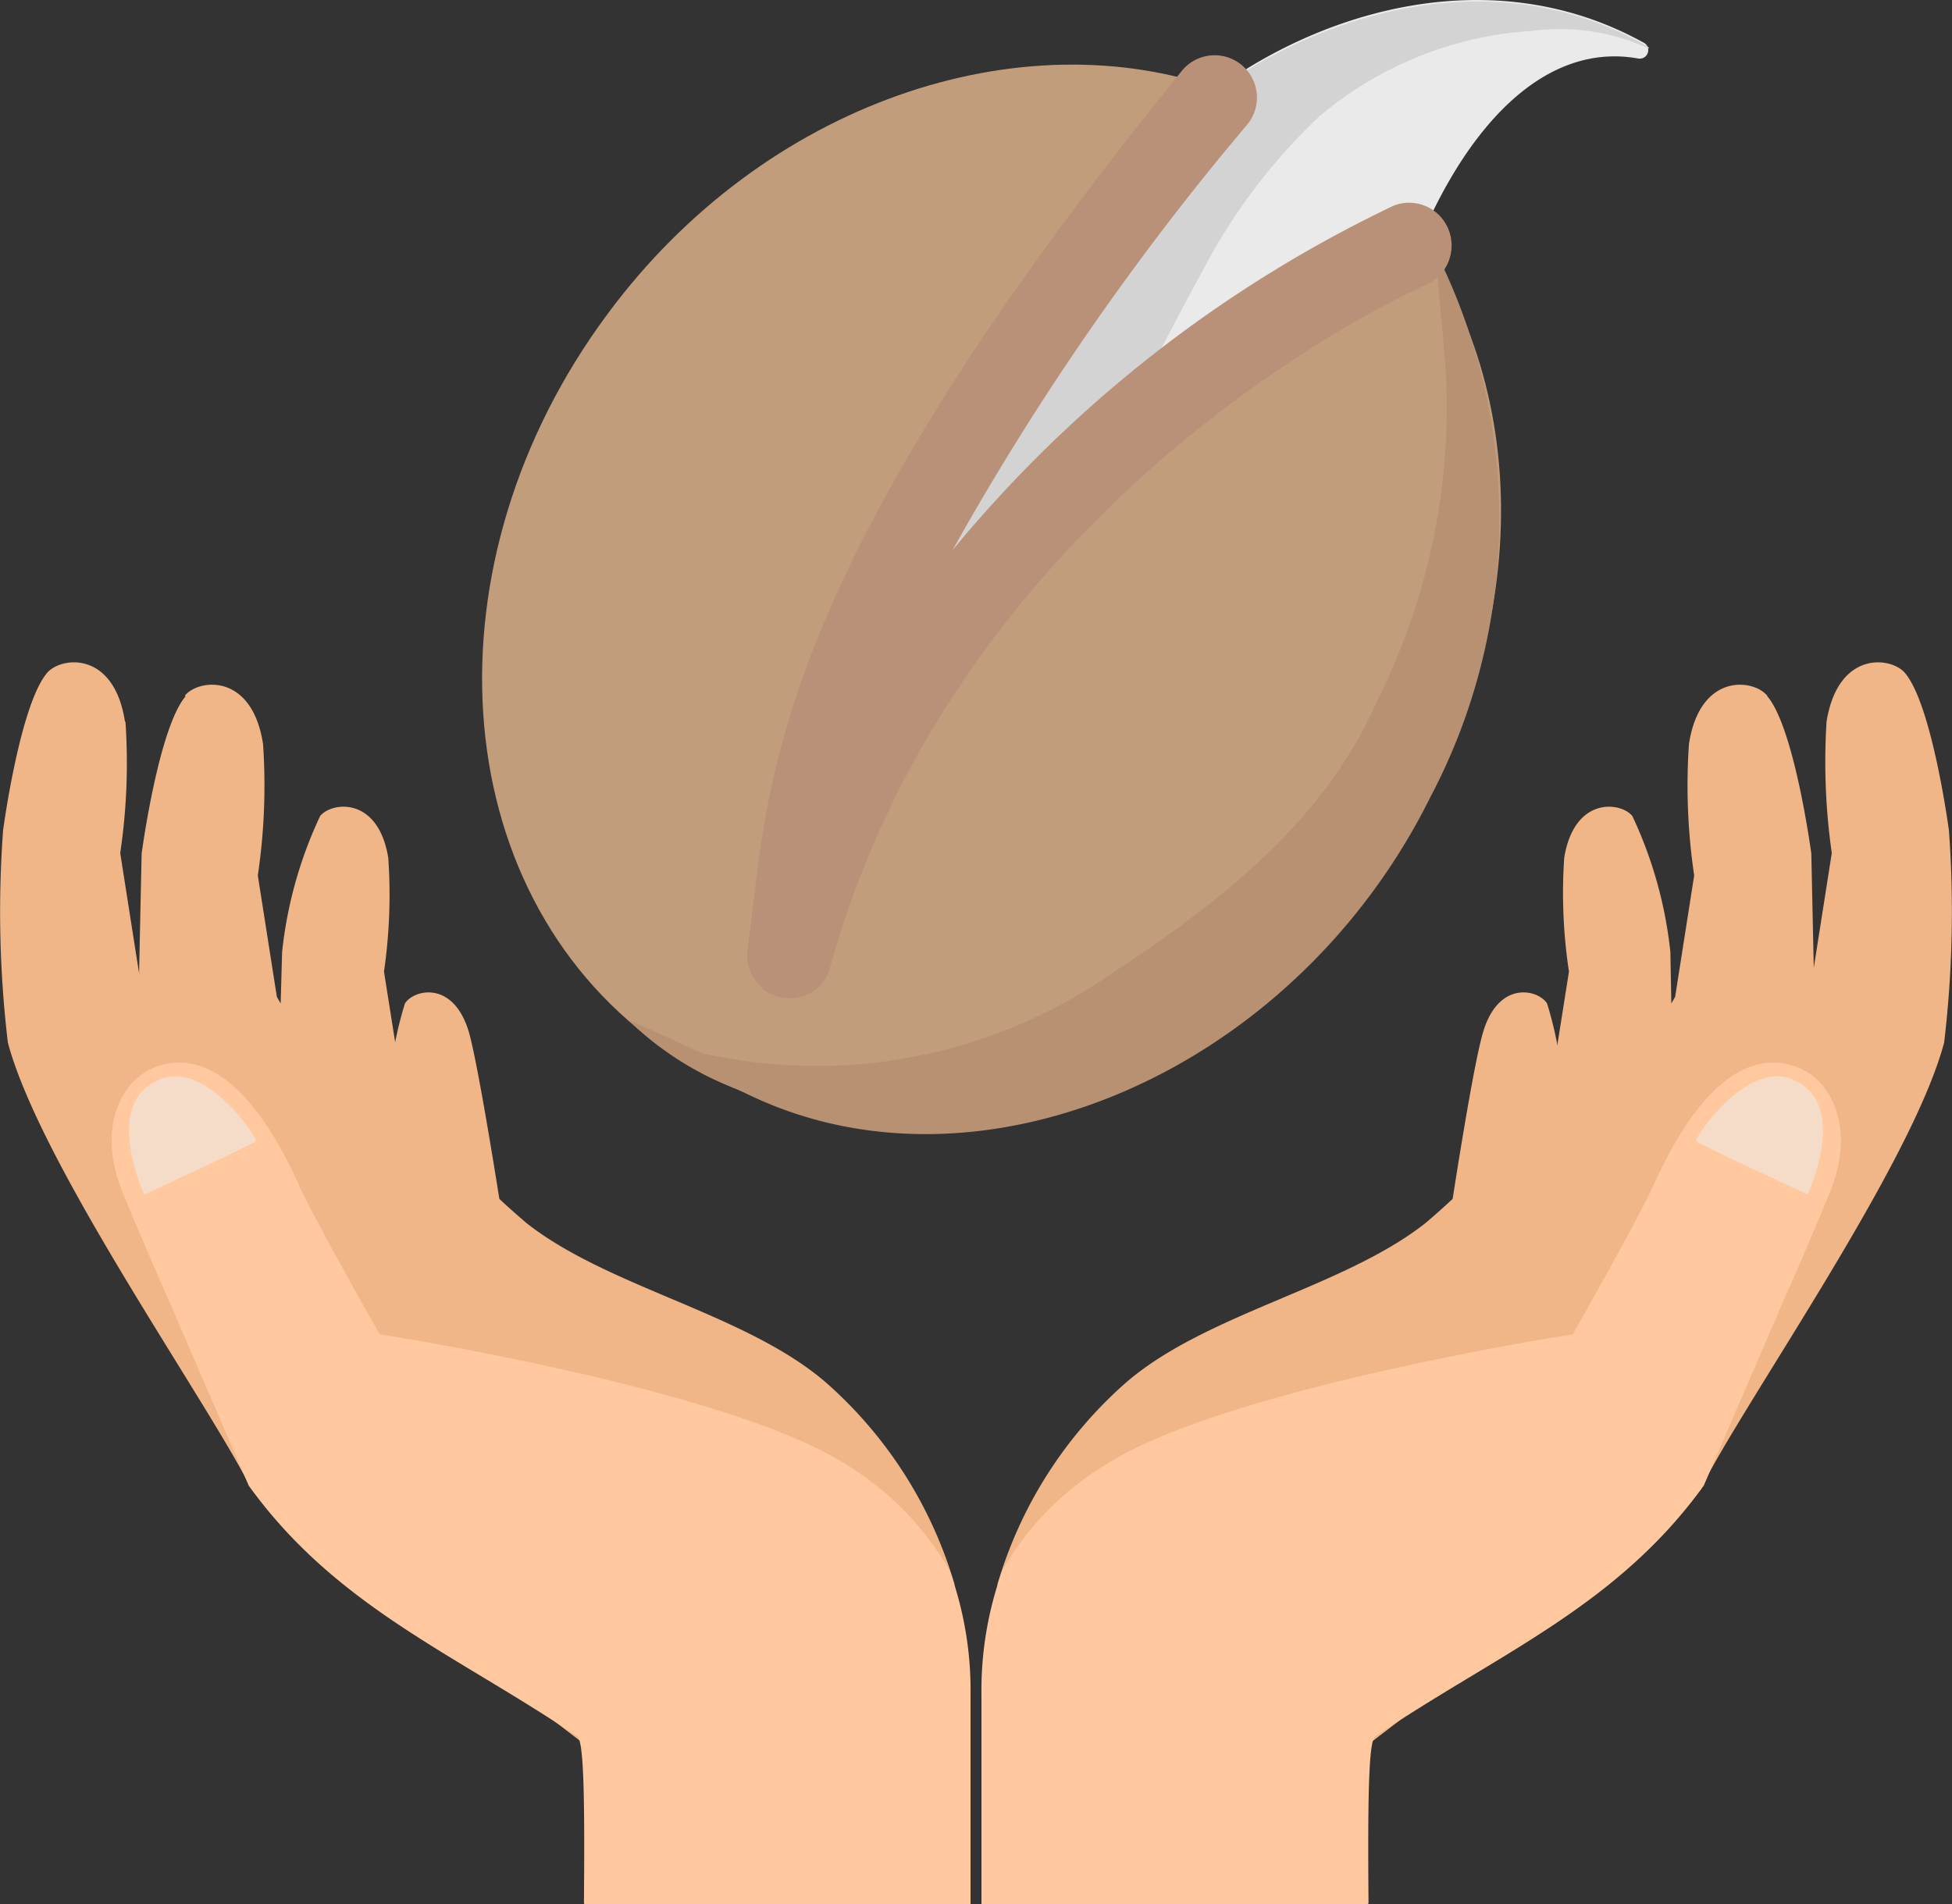
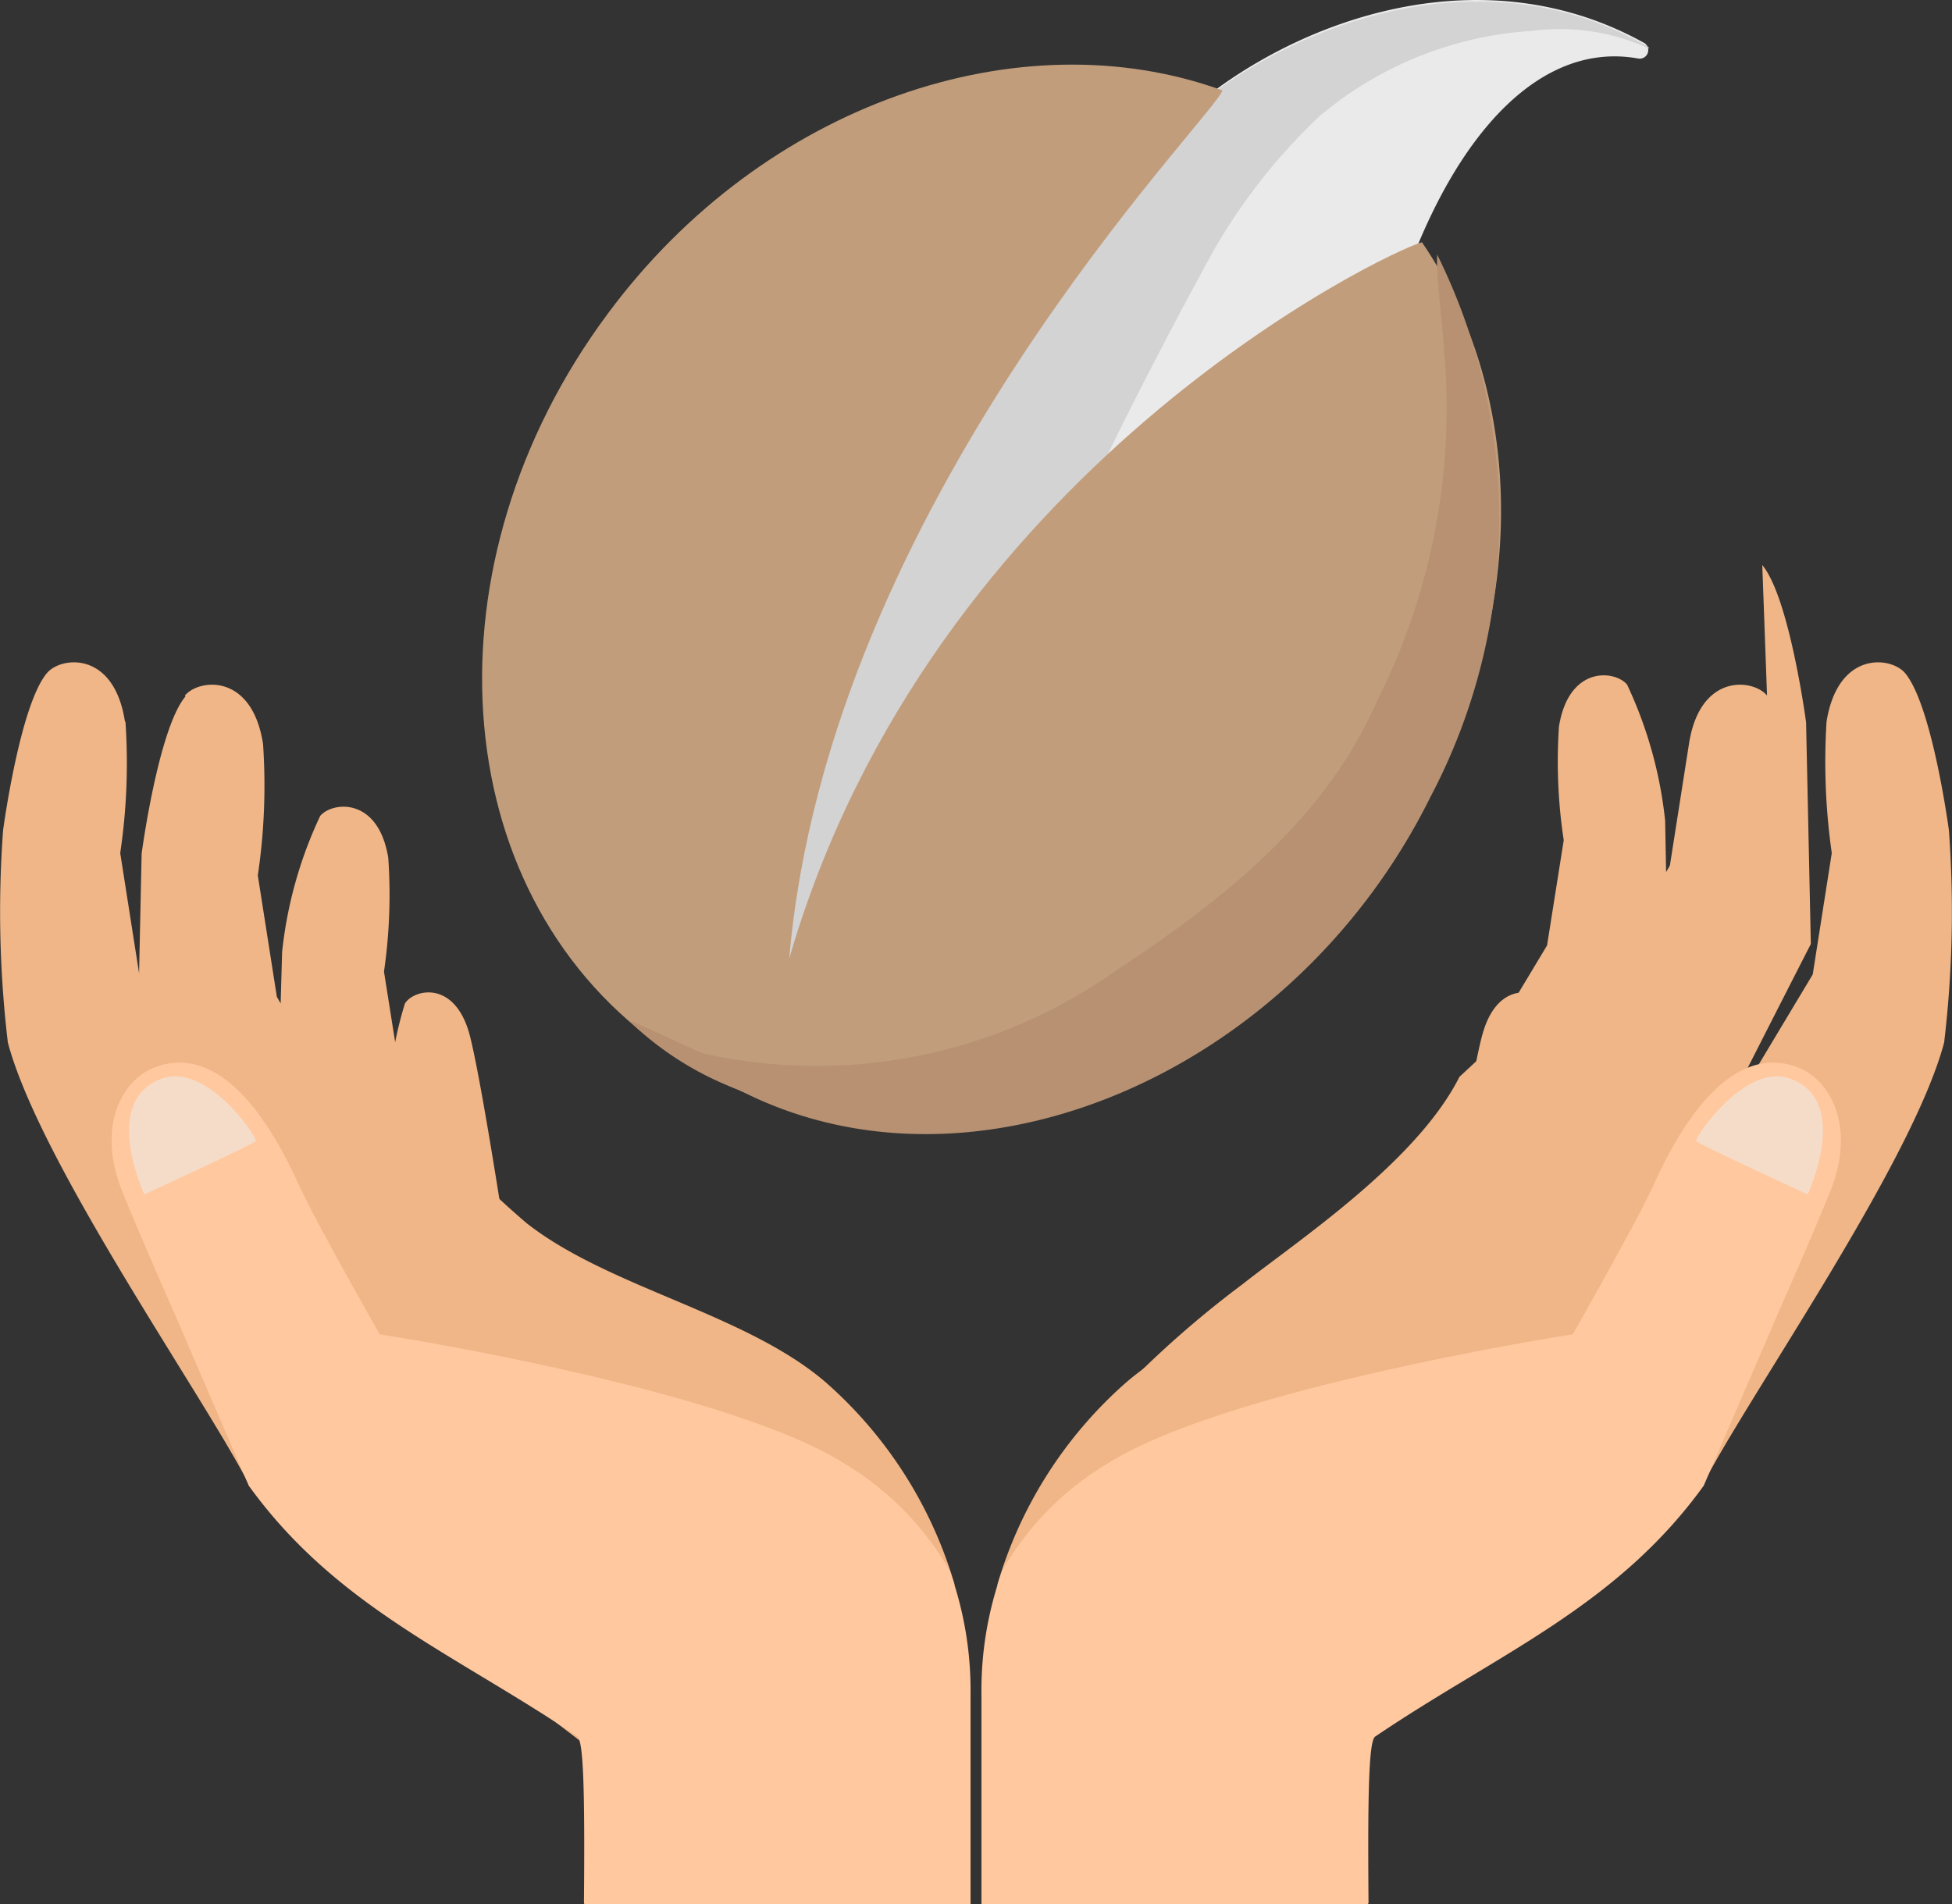
<svg xmlns="http://www.w3.org/2000/svg" width="40.999" height="40">
  <rect width="100%" height="100%" fill="#333333" stroke="none" />
  <path fill="#eaeaea" d="M12.466 15.589s10.35-10.52 10.97-11.45v-.03c1.59-2.74 6.78-5.62 11.11-3.2a.179.179 0 0 1-.14.32c-2.28-.41-4.19 2.04-5.21 5.6-.17.42-10.63 11.87-10.79 12.33" />
  <path fill="#d3d3d3" d="M34.566.949s.07.04.07.07a4.521 4.521 0 0 0-2.46-.37 7.652 7.652 0 0 0-4.47 1.8 12.272 12.272 0 0 0-2.23 2.84c-1.02 1.86-3.55 6.64-4.07 8.75-.31 1.21 1.07-.5.87.69a77.878 77.878 0 0 0-4.99 6.47l-4.84-5.62s10.36-10.52 10.97-11.45v-.03c1.65-2.7 6.85-5.58 11.14-3.15Z" />
  <path fill="#c19d7c" d="M13.796 21.919c-4.47-3.25-4.91-10.11-1.03-15.33 3.28-4.43 8.67-6.23 12.91-4.69-.2.6-8.27 8.63-9.1 18.24 2.98-10.28 12.53-14.84 13.29-15.05 2.46 3.59 2.23 9-.97 13.29-3.88 5.18-10.66 6.8-15.09 3.55Z" />
  <path fill="#b79172" d="M30.346 7.519a13.692 13.692 0 0 1-1.42 7.2c-1.07 2.46-3.19 4.16-5.47 5.66a10.882 10.882 0 0 1-8.69 1.75c-.13-.04-1.41-.66-1.56-.69a6.646 6.646 0 0 0 2.32 1.46c4.91 2.53 11.63-.32 14.52-6.16a12.5 12.5 0 0 0 .14-11.39c-.03.45.15 1.73.15 2.18Z" />
-   <path fill="#b89178" d="M16.016 20.779a1.038 1.038 0 0 0 .37.17.869.869 0 0 0 1.05-.63c2.79-10.07 12.42-14.3 12.53-14.34a.907.907 0 0 0 .44-1.2.889.889 0 0 0-1.13-.46 27.069 27.069 0 0 0-9.27 7.24 56.587 56.587 0 0 1 6.18-8.93.889.889 0 1 0-1.38-1.12c-8.1 9.98-8.62 14.37-9 17.59l-.1.83a.9.9 0 0 0 .31.83Z" />
  <path fill="#f0b687" d="M2.635 15.161a12.836 12.836 0 0 1-.11 2.76l.4 2.55 1.65 2.75 1.78 1.54-1.09 6.49c-.94-1.86-4.42-6.79-5.1-9.35a23.332 23.332 0 0 1-.1-4.46s.35-2.62.92-3.3c.29-.35 1.41-.48 1.64 1.02Z" />
  <path fill="#f0b687" d="M3.885 14.611c.29-.35 1.41-.48 1.64 1.02a12.836 12.836 0 0 1-.11 2.76l.4 2.55.08.14.03-1.08a8.891 8.891 0 0 1 .8-2.86c.25-.3 1.22-.41 1.43.88a11.21 11.21 0 0 1-.09 2.39l.35 2.21 1.43 2.38.41.38c.9 1.79 3.38 3.43 4.56 4.36a21.4 21.4 0 0 1 2.2 1.89l-3.62 5.87-8.11-6.22.43-3.08c-.86-1.74-2.84-5.61-2.84-5.61l.1-4.66s.35-2.62.92-3.3Z" />
  <path fill="#f0b687" d="M9.735 24.921c-.5-.19-.99-.43-1.5-.61l-.08-.65a7.9 7.9 0 0 1 .35-2.58c.18-.29 1.01-.5 1.34.59.2.68.65 3.56.65 3.56-.31-.13-.57-.24-.77-.31Z" />
  <path fill="#f0b687" d="M18.015 33.991c.15.4 2.11-.48 2.03-.72a9.024 9.024 0 0 0-2.7-4.23c-1.68-1.45-4.57-1.99-6.29-3.35a17.292 17.292 0 0 1-2.47-2.59c-.54-.64-.92-1.25-1.77-1.42a.653.653 0 0 0-.76.69 4.475 4.475 0 0 0 1.3 2.07 17.31 17.31 0 0 0 1.85 2.07c1.55 1.37 3.52 2.04 5.16 3.27a9.853 9.853 0 0 1 3.64 4.22Z" />
  <path fill="#ffc89f" d="M12.275 40.001h8.11v-4.39a7.436 7.436 0 0 0-.44-2.62 6.288 6.288 0 0 0-2.2-2.24c-2.52-1.6-9.77-2.72-9.77-2.72s-1.33-2.34-1.68-3.1c-1.15-2.56-2.29-2.83-3.09-2.49-.71.31-1.15 1.32-.64 2.58.37.92 1.06 2.48 1.06 2.48l1.6 3.71c1.84 2.55 4.33 3.53 6.9 5.27.13.09.16 1.11.14 3.5Z" />
  <path fill="#edf0f2" d="M3.035 25.101s-.93-1.97.36-2.44c.96-.35 2.02 1.25 1.98 1.31s-2.34 1.12-2.34 1.12Z" opacity=".5" />
  <path fill="#f0b687" d="M38.364 15.161a13.558 13.558 0 0 0 .11 2.76l-.4 2.55-1.65 2.75-1.78 1.54 1.09 6.49c.94-1.86 4.42-6.79 5.1-9.35a23.332 23.332 0 0 0 .1-4.46s-.35-2.62-.92-3.3c-.29-.35-1.41-.48-1.65 1.02Z" />
-   <path fill="#f0b687" d="M37.114 14.611c-.29-.35-1.41-.48-1.64 1.02a12.836 12.836 0 0 0 .11 2.76l-.4 2.55-.08.14-.02-1.08a8.891 8.891 0 0 0-.8-2.86c-.25-.3-1.22-.41-1.43.88a10.989 10.989 0 0 0 .1 2.39l-.35 2.21-1.43 2.38-.41.38c-.9 1.79-3.38 3.43-4.56 4.36a21.4 21.4 0 0 0-2.2 1.89l3.62 5.87 8.11-6.22-.43-3.08c.86-1.74 2.84-5.61 2.84-5.61l-.1-4.66s-.35-2.62-.92-3.3Z" />
+   <path fill="#f0b687" d="M37.114 14.611c-.29-.35-1.41-.48-1.64 1.02l-.4 2.55-.08.14-.02-1.08a8.891 8.891 0 0 0-.8-2.86c-.25-.3-1.22-.41-1.43.88a10.989 10.989 0 0 0 .1 2.39l-.35 2.21-1.43 2.38-.41.38c-.9 1.79-3.38 3.43-4.56 4.36a21.4 21.4 0 0 0-2.2 1.89l3.62 5.87 8.11-6.22-.43-3.08c.86-1.74 2.84-5.61 2.84-5.61l-.1-4.66s-.35-2.62-.92-3.3Z" />
  <path fill="#f0b687" d="M31.264 24.921c.5-.19.99-.43 1.5-.61l.08-.65a7.9 7.9 0 0 0-.35-2.58c-.18-.29-1.01-.5-1.34.59-.21.68-.65 3.56-.65 3.56.31-.13.57-.24.77-.31Z" />
  <path fill="#f0b687" d="M22.984 33.991c-.15.4-2.11-.48-2.03-.72a9.024 9.024 0 0 1 2.7-4.23c1.68-1.45 4.57-1.99 6.29-3.35a17.292 17.292 0 0 0 2.47-2.59c.54-.64.92-1.25 1.77-1.42a.653.653 0 0 1 .76.69 4.475 4.475 0 0 1-1.3 2.07 17.311 17.311 0 0 1-1.85 2.07c-1.55 1.37-3.52 2.04-5.16 3.27a9.853 9.853 0 0 0-3.64 4.22Z" />
  <path fill="#ffc89f" d="M28.724 40.001h-8.11v-4.39a7.436 7.436 0 0 1 .44-2.62 6.2 6.2 0 0 1 2.2-2.24c2.52-1.6 9.78-2.72 9.78-2.72s1.33-2.34 1.68-3.1c1.15-2.56 2.29-2.83 3.09-2.49.71.31 1.15 1.32.64 2.58-.37.92-1.06 2.48-1.06 2.48l-1.6 3.71c-1.84 2.55-4.33 3.53-6.9 5.27-.13.09-.16 1.11-.14 3.5Z" />
  <path fill="#edf0f2" d="M37.964 25.101s.93-1.97-.36-2.44c-.95-.35-2.02 1.25-1.98 1.31s2.34 1.12 2.34 1.12Z" opacity=".5" />
</svg>